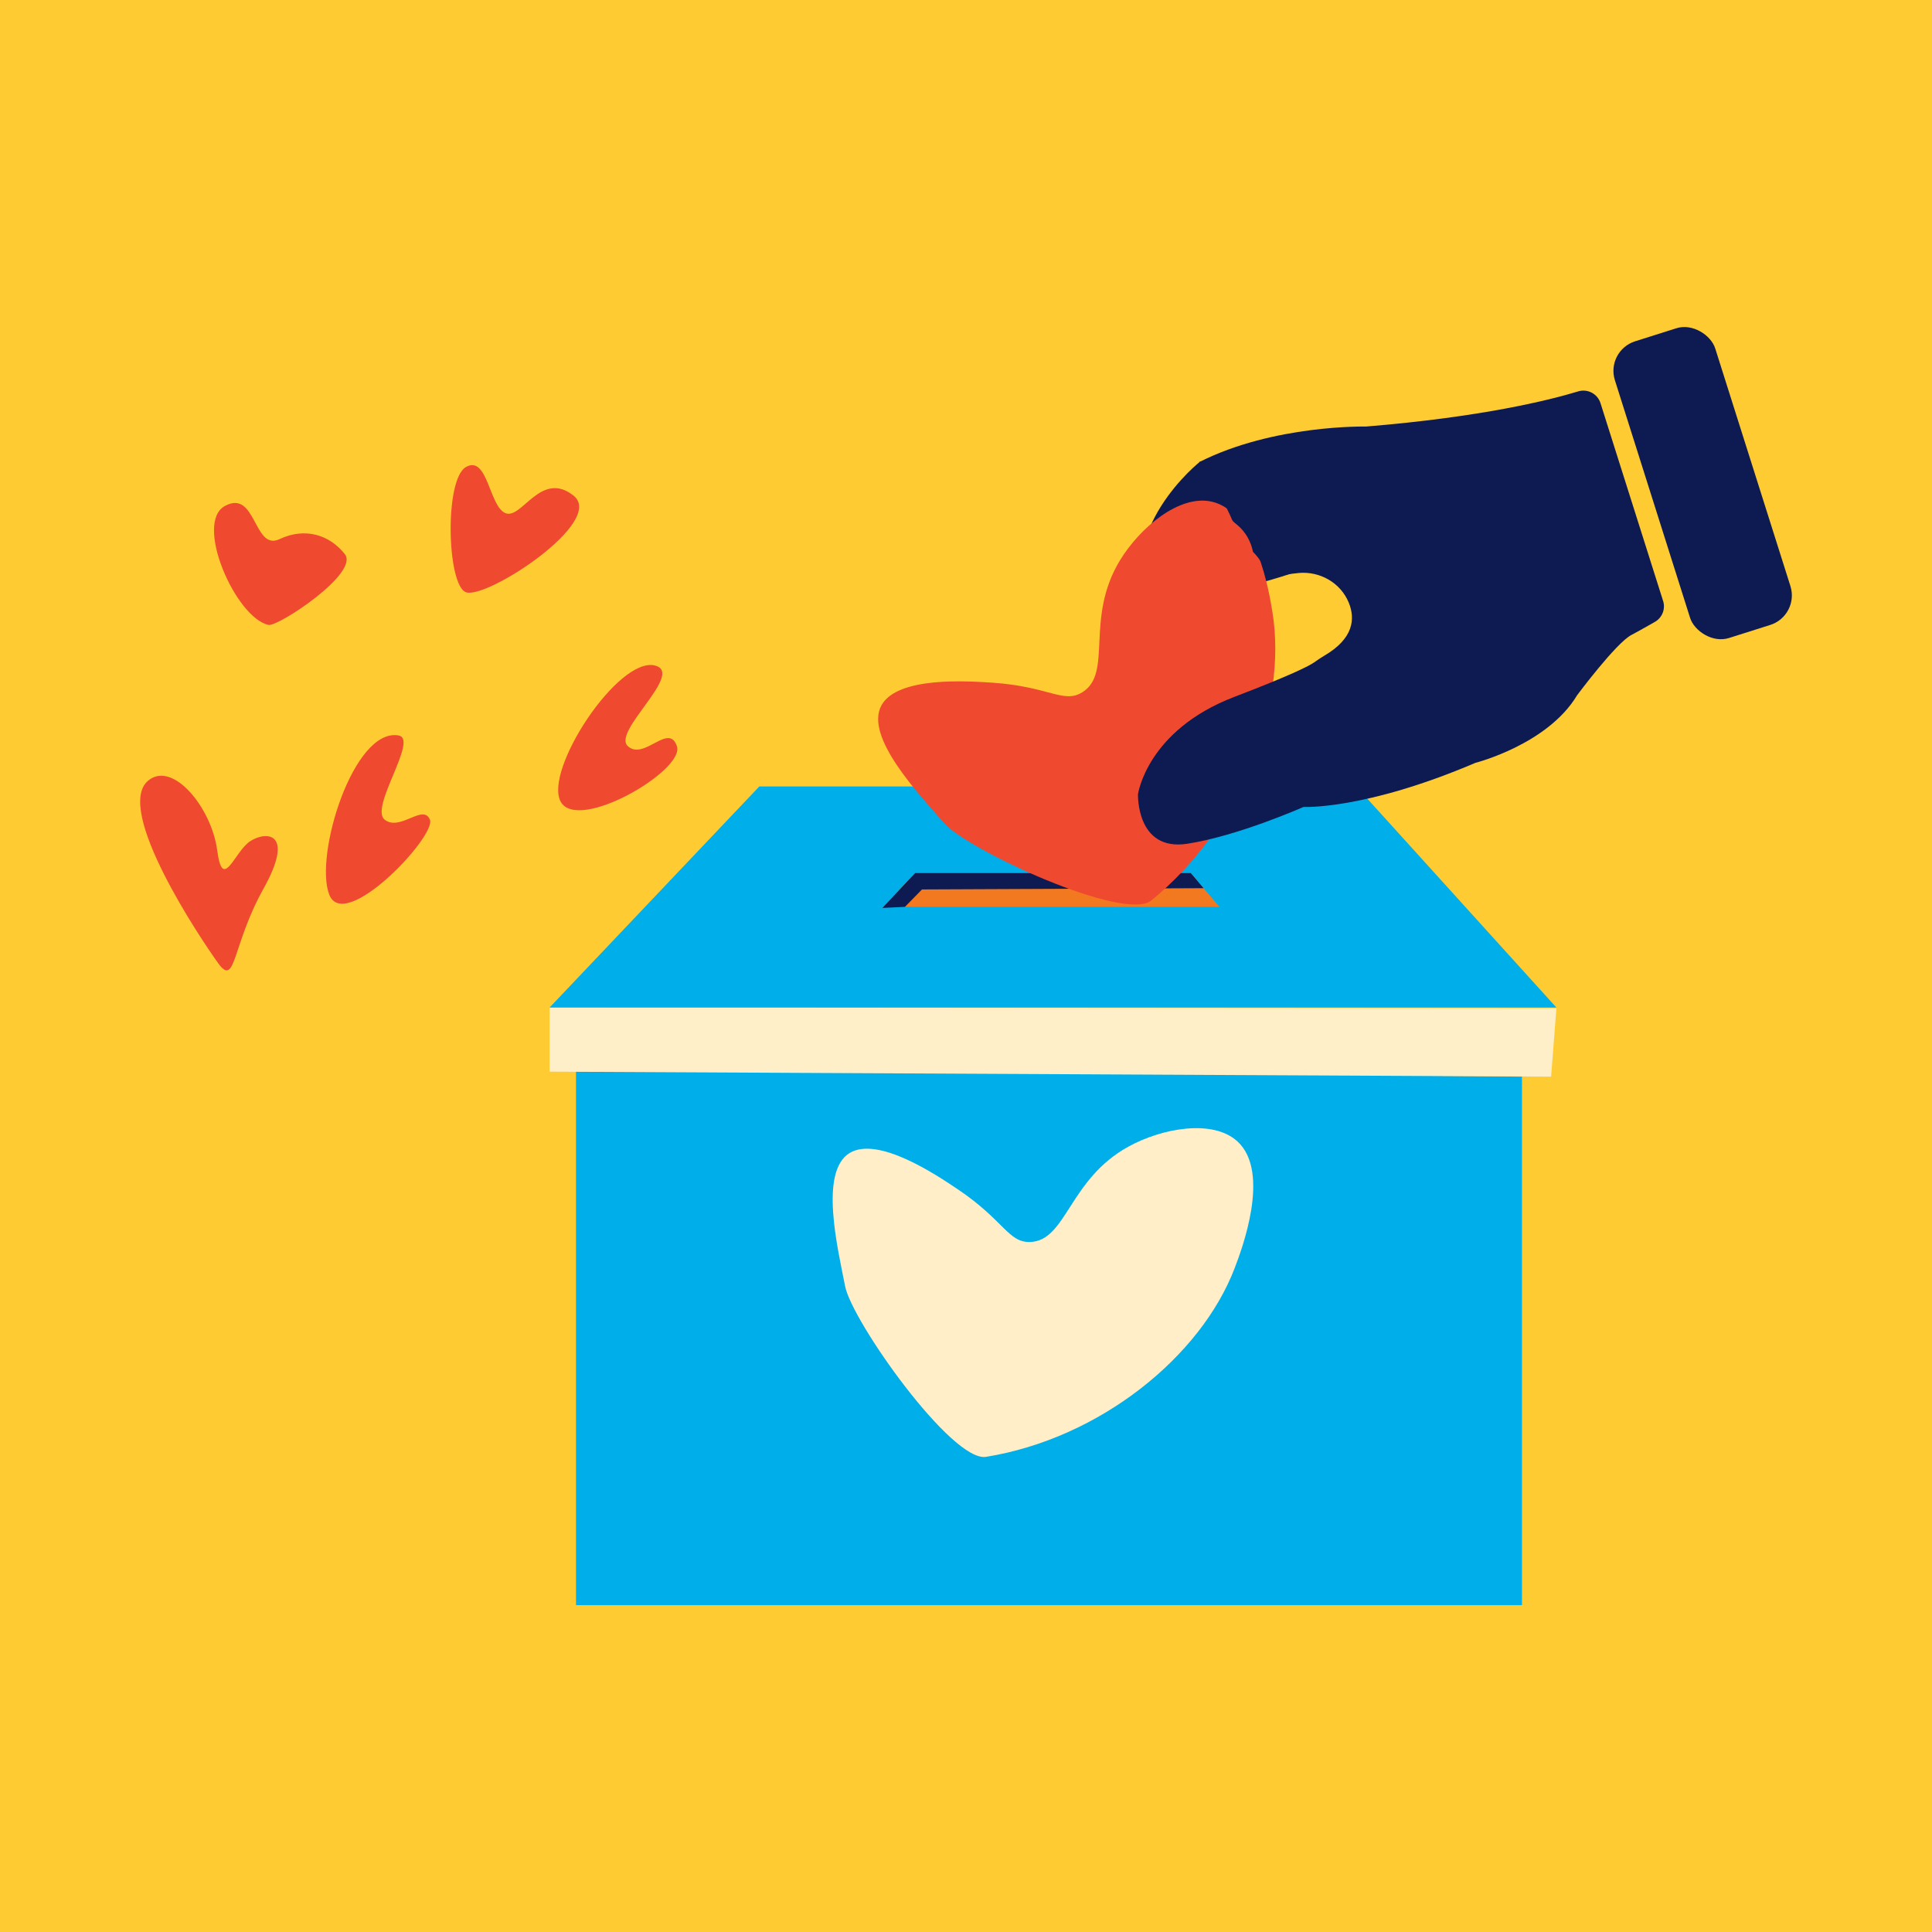
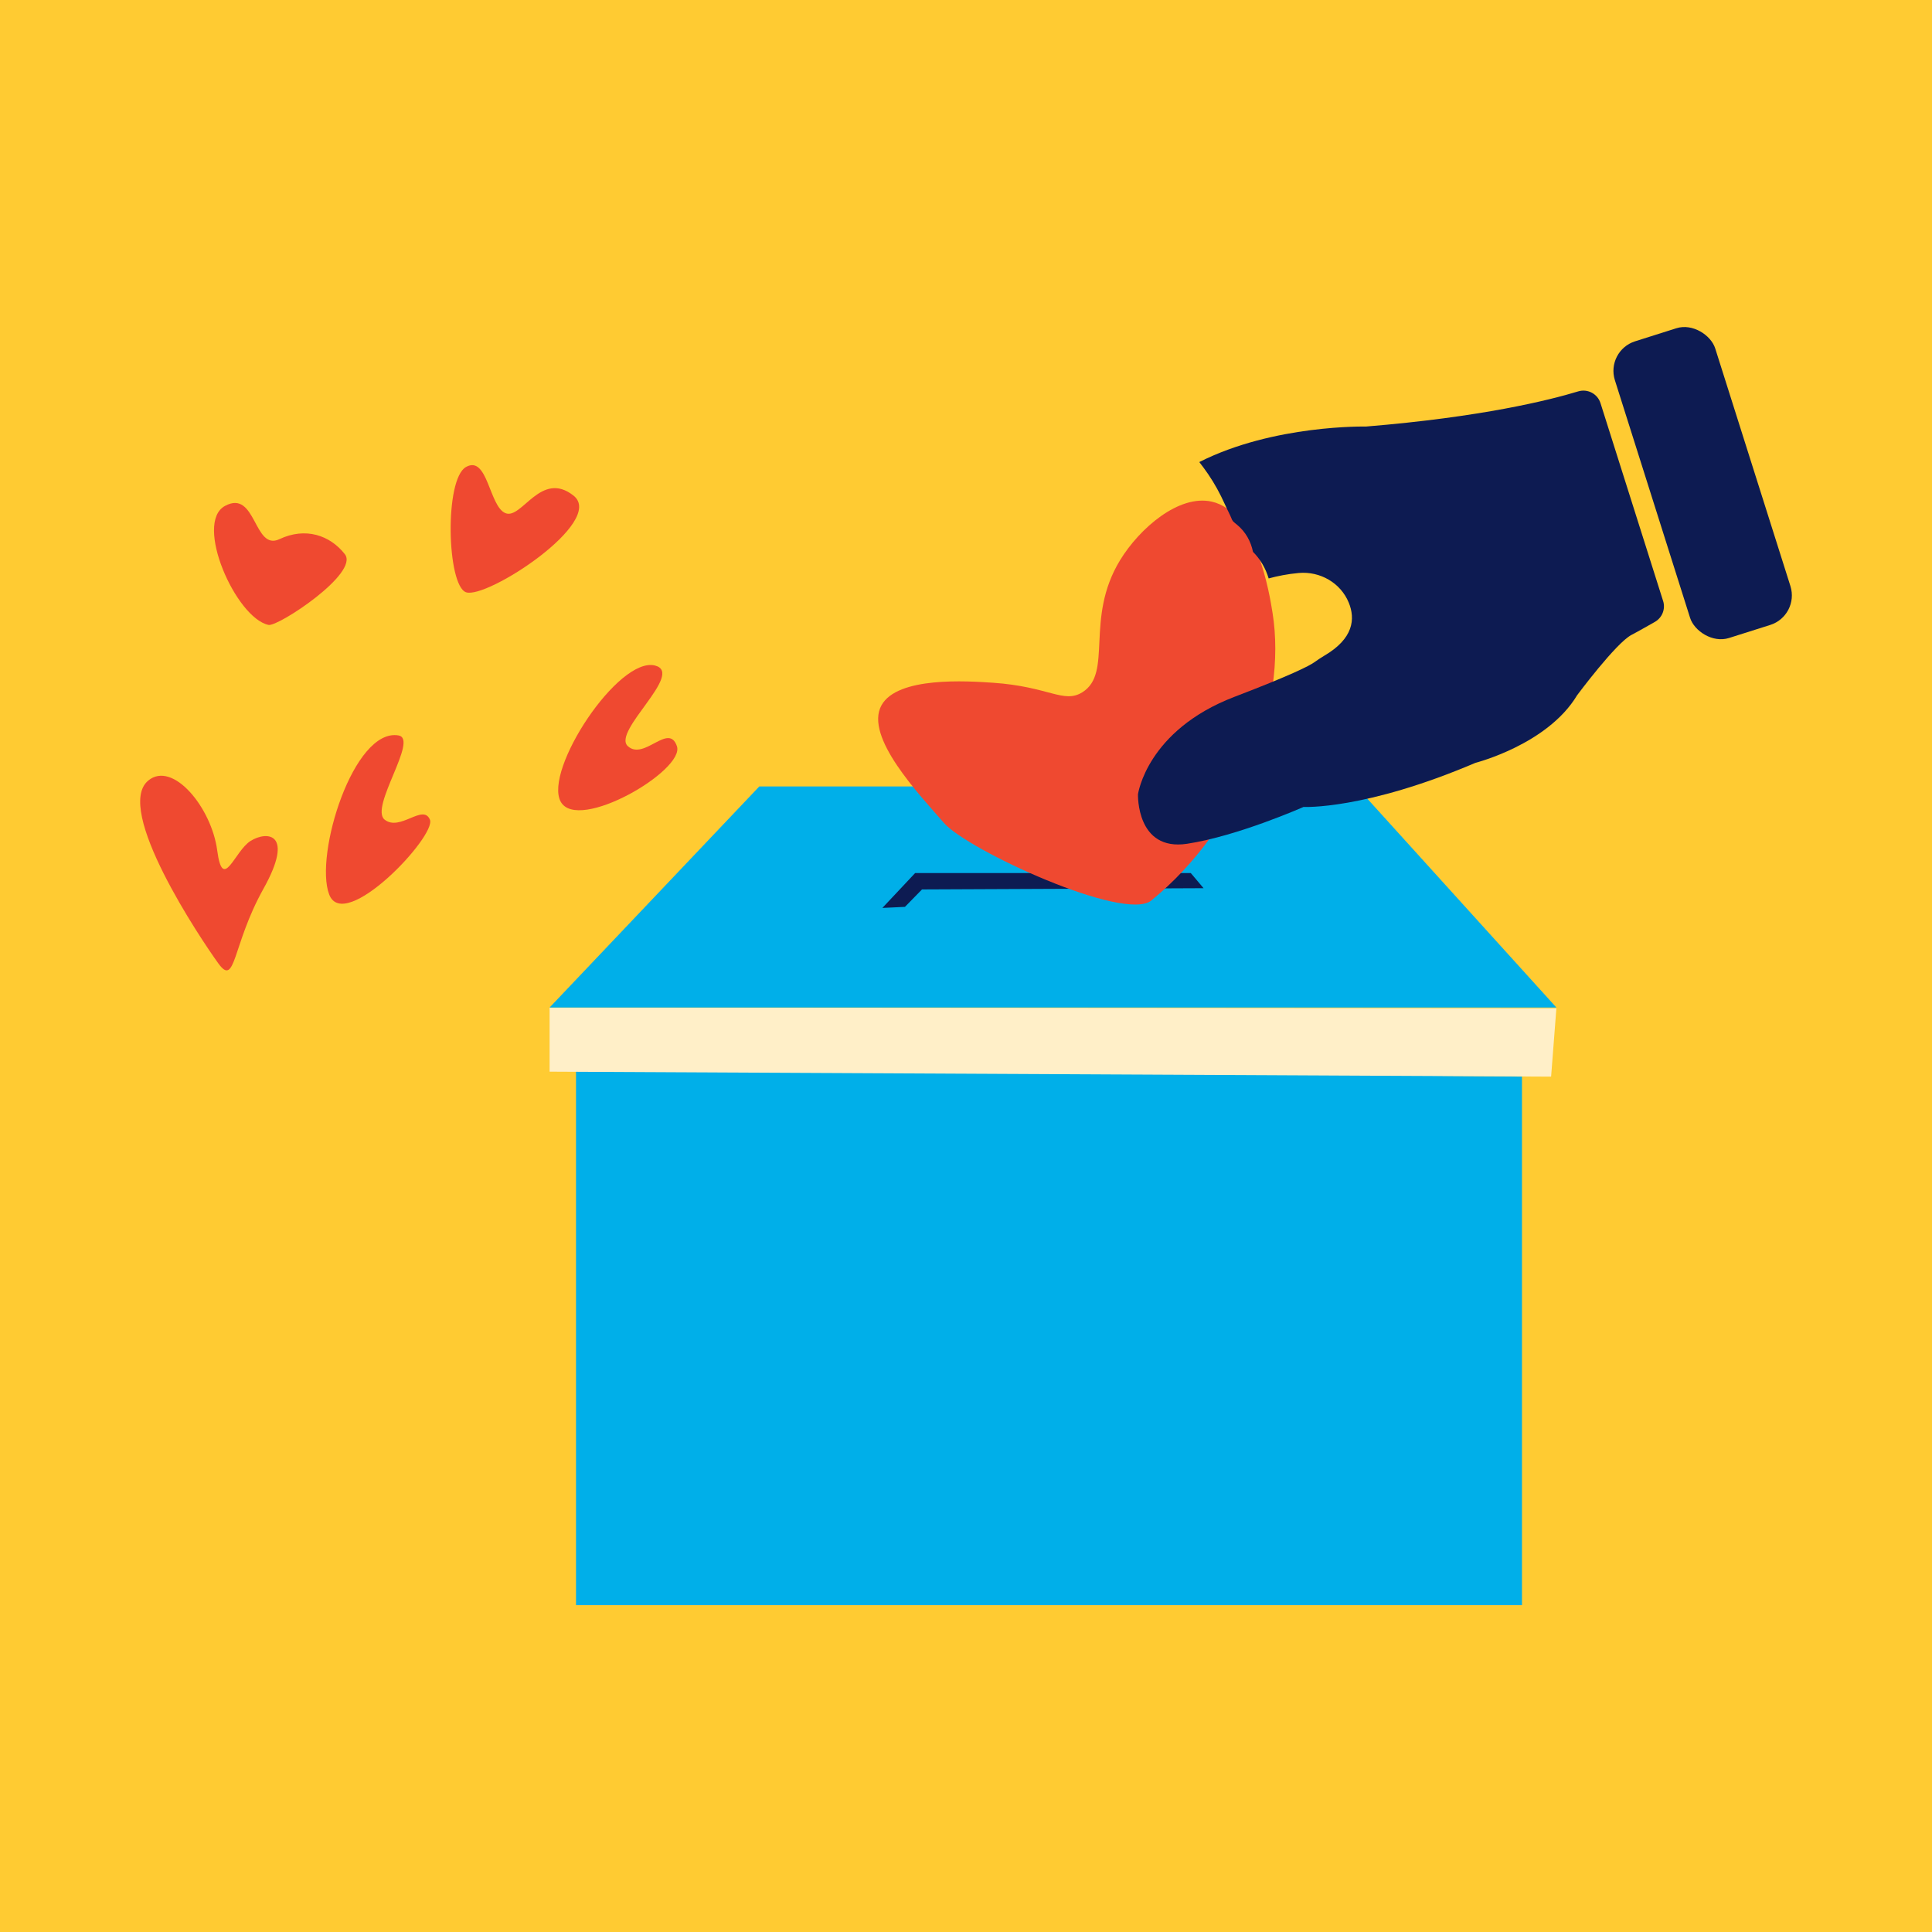
<svg xmlns="http://www.w3.org/2000/svg" id="uuid-108d7f3d-debe-4564-b811-bd4b2b33531b" data-name="Layer 1" width="512" height="512" viewBox="0 0 512 512">
  <defs>
    <style> .uuid-1e70caa7-8f3e-479b-a229-22363e052b44 { fill: #0d1b52; } .uuid-1e70caa7-8f3e-479b-a229-22363e052b44, .uuid-5d76c255-55e6-490d-9c2d-5c6a1b4266a6, .uuid-46fc6d2d-9052-4be7-b099-e48d4a3b5458, .uuid-60b93711-e577-4a6b-9ed6-0b6f5d27c456, .uuid-2d9ffc89-5551-499c-8bf0-b9e93f479d3a, .uuid-b4a29d34-9fae-4779-902a-707c93902a53, .uuid-21bc0f4c-4e98-4d30-88f0-f7f10f6b55a7 { stroke-width: 0px; } .uuid-5d76c255-55e6-490d-9c2d-5c6a1b4266a6 { fill: #00afe9; } .uuid-46fc6d2d-9052-4be7-b099-e48d4a3b5458 { fill: #ef4930; } .uuid-60b93711-e577-4a6b-9ed6-0b6f5d27c456 { fill: #ffcb32; } .uuid-2d9ffc89-5551-499c-8bf0-b9e93f479d3a { fill: #f37920; } .uuid-b4a29d34-9fae-4779-902a-707c93902a53 { fill: #ffefc8; } .uuid-21bc0f4c-4e98-4d30-88f0-f7f10f6b55a7 { fill: #ffeec7; } </style>
  </defs>
  <rect class="uuid-60b93711-e577-4a6b-9ed6-0b6f5d27c456" x="-9.98" y="-3.82" width="531.95" height="519.64" />
  <g>
    <polygon class="uuid-5d76c255-55e6-490d-9c2d-5c6a1b4266a6" points="403.34 425.38 152.65 425.38 152.65 282.79 403.34 285.32 403.34 425.38" />
    <polygon class="uuid-b4a29d34-9fae-4779-902a-707c93902a53" points="145.65 267 145.65 284 411.06 285.32 412.46 267.2 145.65 267" />
    <polygon class="uuid-5d76c255-55e6-490d-9c2d-5c6a1b4266a6" points="412.46 267 145.65 267 201.22 208.42 359.42 208.42 412.46 267" />
-     <polygon class="uuid-2d9ffc89-5551-499c-8bf0-b9e93f479d3a" points="323.15 240.33 234.1 240.33 242.52 231.37 315.57 231.37 323.15 240.33" />
    <polygon class="uuid-1e70caa7-8f3e-479b-a229-22363e052b44" points="239.82 240.33 244.34 235.71 318.96 235.38 315.57 231.37 242.52 231.37 233.84 240.61 239.82 240.33" />
-     <path class="uuid-21bc0f4c-4e98-4d30-88f0-f7f10f6b55a7" d="m261.3,386.08c-9.06,1.46-35.54-35.95-37.34-45.23-1.94-9.99-6.91-30.35,1.2-35.29,7.51-4.57,22.98,5.79,28.56,9.54,12.41,8.32,13.45,14.23,19.29,14.04,9.65-.32,10.21-16.6,26.1-25.31,8.77-4.81,22.29-7.36,28.84-1.33,8.9,8.2,1.08,28.77-.74,33.53-8.91,23.41-35.65,45.16-65.92,50.05Z" />
-     <path class="uuid-1e70caa7-8f3e-479b-a229-22363e052b44" d="m309.04,179.19s8.57-20.22,25.12-24.78c16.55-4.56,18.87-7.35,18.87-7.35l-34.94-24.78s-23.16,18.23-13.55,40.01" />
+     <path class="uuid-21bc0f4c-4e98-4d30-88f0-f7f10f6b55a7" d="m261.3,386.08Z" />
    <path class="uuid-46fc6d2d-9052-4be7-b099-e48d4a3b5458" d="m305.11,238.64c-7.12,5.79-48.74-13.4-54.94-20.54-6.67-7.68-21.14-22.85-16.58-31.17,4.23-7.71,22.8-6.45,29.51-6,14.9,1.01,18.76,5.62,23.73,2.53,8.2-5.1.55-19.48,9.98-34.97,5.2-8.54,15.64-17.51,24.32-15.55,11.81,2.66,15.3,24.39,16.1,29.42,3.97,24.73-8.34,56.93-32.13,76.28Z" />
    <g>
      <rect class="uuid-1e70caa7-8f3e-479b-a229-22363e052b44" x="437.27" y="86.81" width="27.89" height="82.47" rx="8.21" ry="8.21" transform="translate(920.04 113.98) rotate(162.44)" />
      <path class="uuid-1e70caa7-8f3e-479b-a229-22363e052b44" d="m440.73,159.23l-16.58-52.39c-.78-2.48-3.41-3.87-5.9-3.12-7.67,2.33-25.59,6.81-56.27,9.32,0,0-24.46-.56-44.15,9.41.81,1.05,1.6,2.11,2.35,3.21,1.71,2.51,3.16,5.17,4.4,7.93.61,1.38,1.38,2.76,1.93,4.16.1.16.18.29.26.41.34.32.7.63,1.08.92,2.31,1.92,3.65,4.45,4.21,7.17,1.92,1.92,3.35,4.35,4.15,7.04,2.41-.65,5.08-1.18,7.96-1.44,5.67-.51,11.13,2.62,13.28,7.89,1.72,4.22,1.33,9.47-6.55,14.06-.91.53-1.76,1.13-2.62,1.73-1.37.96-5.98,3.34-21.11,9.13-23.28,8.9-25.59,25.84-25.59,25.84,0,0-.49,15.16,13.02,13.11,13.51-2.06,30.85-9.76,30.85-9.76,0,0,16.14.86,45.59-11.7,0,0,19.1-4.85,26.91-17.9,0,0,10.29-13.83,14.39-15.98,2.29-1.2,4.4-2.45,6.17-3.43,1.98-1.1,2.92-3.43,2.23-5.59Z" />
    </g>
    <path class="uuid-46fc6d2d-9052-4be7-b099-e48d4a3b5458" d="m39.29,206.85c6.51-5.34,16.78,7.2,18.27,18.5,1.49,11.29,4.57.16,8.87-2.51,4.3-2.67,11.73-2.25,3.39,12.69-8.34,14.94-7.31,26.21-11.96,19.78-4.65-6.43-27.79-40.9-18.56-48.46Z" />
    <path class="uuid-46fc6d2d-9052-4be7-b099-e48d4a3b5458" d="m105.63,194.91c5.38.94-7.76,19.07-3.7,22.3,4.06,3.23,10.19-4.31,12,0,1.8,4.31-22.73,30.29-26.7,19.82-3.97-10.46,6.49-44.21,18.4-42.13Z" />
    <path class="uuid-46fc6d2d-9052-4be7-b099-e48d4a3b5458" d="m173.61,176.38c7.9,2.05-11.54,17.51-7.21,21.38,4.33,3.87,10.82-6.4,12.99,0,2.16,6.4-26.24,22.99-30.8,14.69-4.56-8.3,15.29-38.6,25.03-36.07Z" />
    <path class="uuid-46fc6d2d-9052-4be7-b099-e48d4a3b5458" d="m123.49,156.95c5.45,1.95,37.16-18.76,28.5-25.61-8.66-6.85-13.71,6.42-18.04,4.65-4.33-1.76-4.69-15.47-10.46-12.23-5.77,3.25-5.05,31.38,0,33.19Z" />
    <path class="uuid-46fc6d2d-9052-4be7-b099-e48d4a3b5458" d="m71.18,165.61c2.47.52,24.17-13.71,20.2-18.76-3.97-5.05-10.46-7.21-17.32-3.97-6.85,3.25-6.13-13.3-14.43-8.81-8.3,4.49,2.89,29.74,11.54,31.54Z" />
  </g>
</svg>